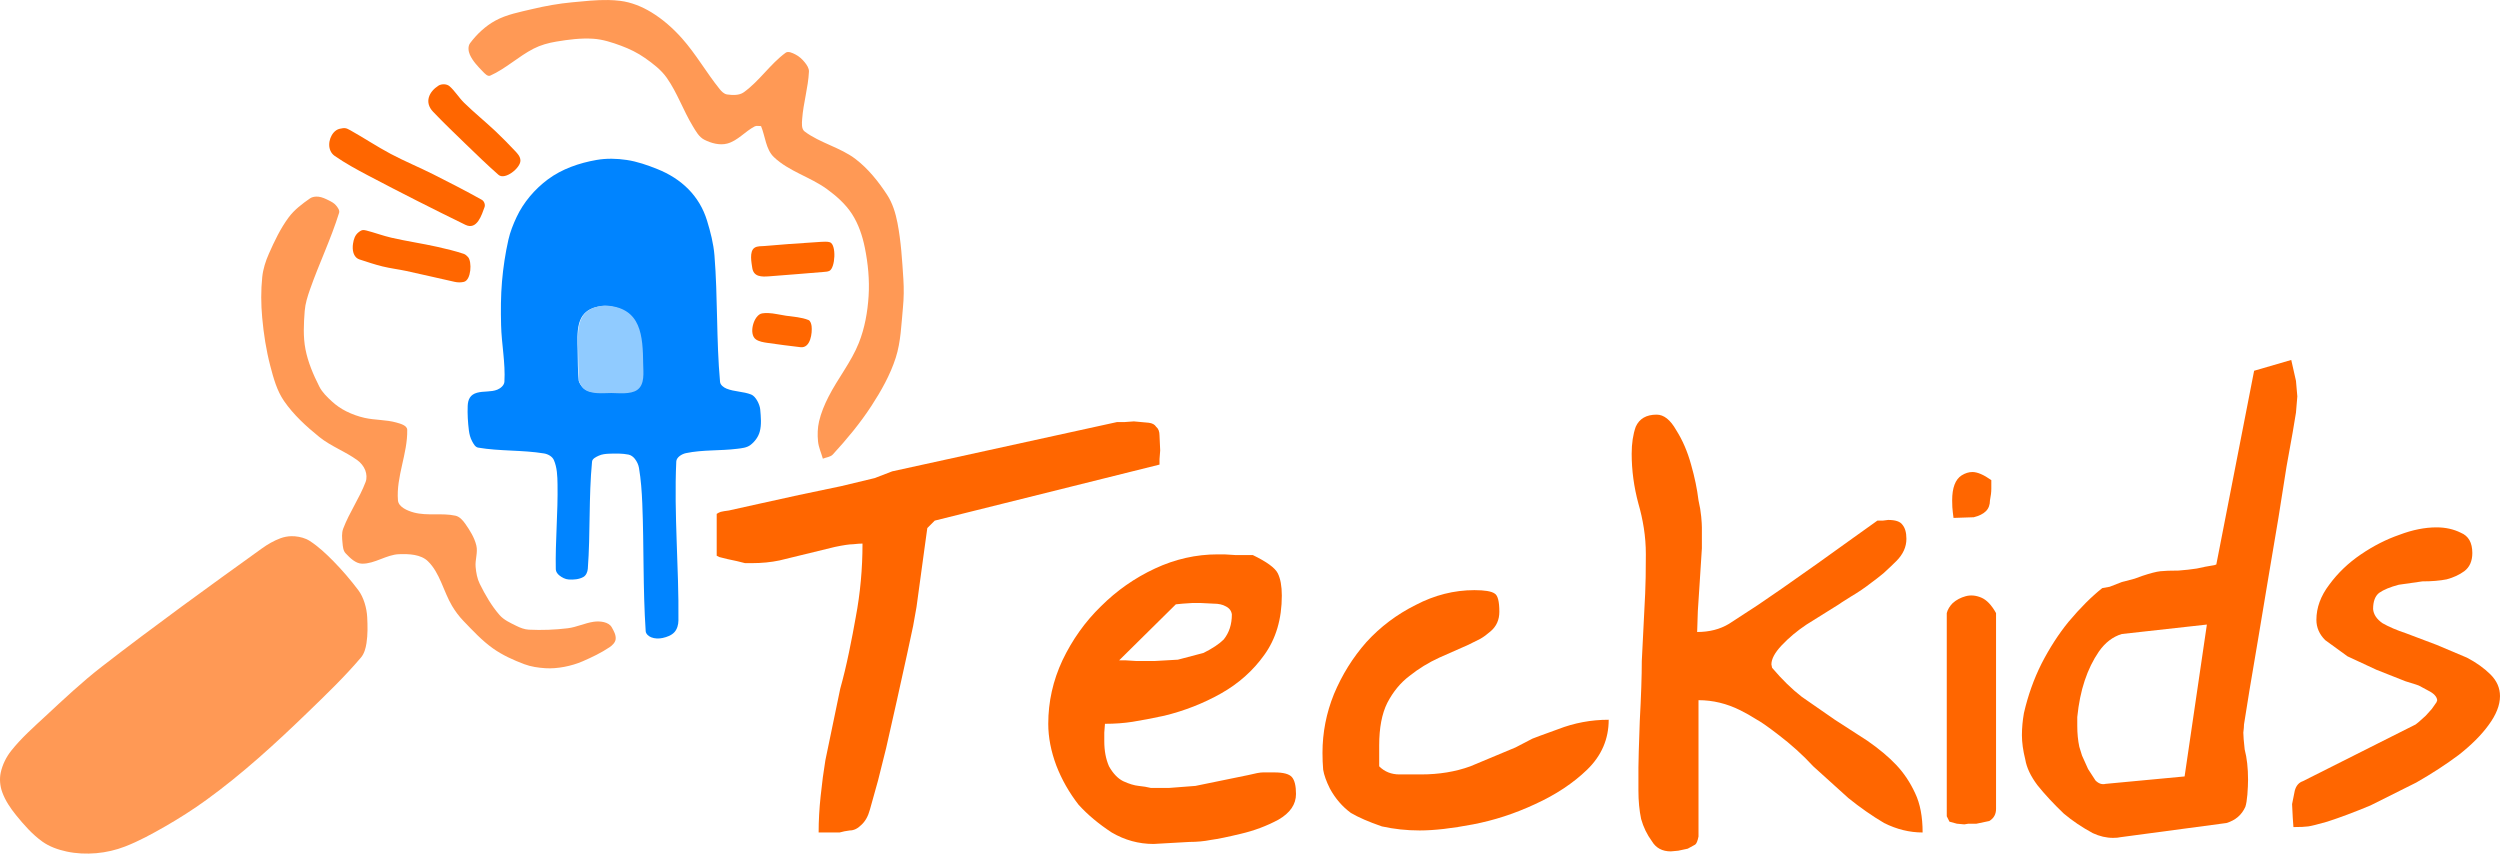
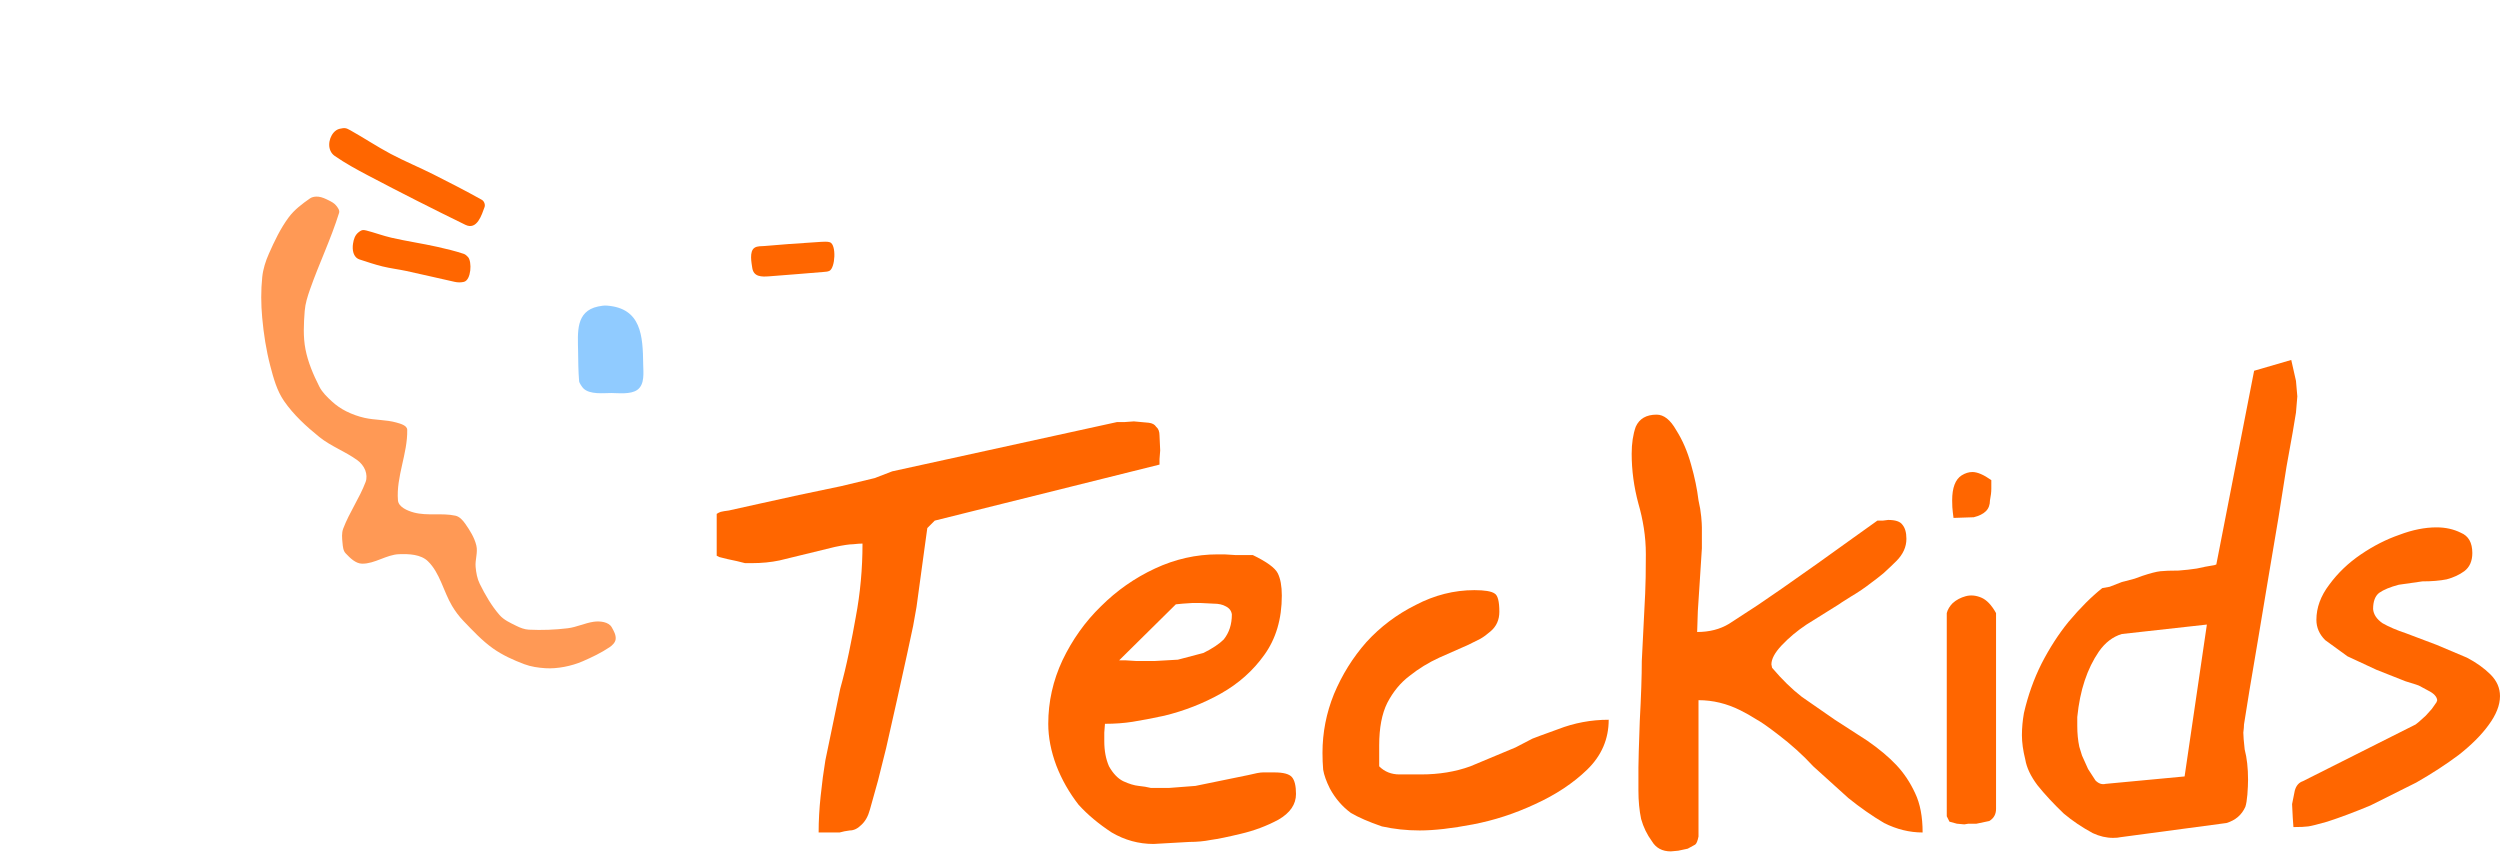
<svg xmlns="http://www.w3.org/2000/svg" xmlns:ns1="http://sodipodi.sourceforge.net/DTD/sodipodi-0.dtd" xmlns:ns2="http://www.inkscape.org/namespaces/inkscape" xmlns:ns3="http://vectornator.io" height="1349.877" stroke-miterlimit="10" style="clip-rule:evenodd;fill-rule:nonzero;stroke-linecap:round;stroke-linejoin:round" version="1.1" viewBox="0 0 3953.449 1349.877" width="3953.449" xml:space="preserve" id="svg9" ns1:docname="teckids_logo.svg" ns2:version="1.4 (e7c3feb100, 2024-10-09)" ns2:export-filename="/tmp/d.png" ns2:export-xdpi="36.073215" ns2:export-ydpi="36.073215">
  <ns1:namedview id="namedview9" pagecolor="#ffffff" bordercolor="#000000" borderopacity="0.25" ns2:showpageshadow="2" ns2:pageopacity="0.0" ns2:pagecheckerboard="0" ns2:deskcolor="#d1d1d1" ns2:zoom="0.30653095" ns2:cx="1427.2621" ns2:cy="577.42946" ns2:window-width="1646" ns2:window-height="1001" ns2:window-x="0" ns2:window-y="0" ns2:window-maximized="1" ns2:current-layer="svg9" showguides="true">
    <ns1:guide position="1296.809,119.604" orientation="1,0" id="guide9" ns2:locked="false" />
    <ns1:guide position="1494.131,453.536" orientation="0,-1" id="guide10" ns2:locked="false" />
    <ns1:guide position="-650.819,191.08" orientation="0,-1" id="guide1" ns2:locked="false" />
  </ns1:namedview>
  <defs id="defs1">










</defs>
  <g id="g4">
    <g id="g3">
-       <path d="m 460.659,847.912 c -5.81,0.139 -11.655,1.263 -17.062,3.25 -10.535,3.871 -20.417,9.639 -29.532,16.188 -85.165,61.186 -170.198,122.646 -253.093,186.876 -31.164,24.14 -59.921,51.24 -88.813,78.06 -18.876,17.52 -38.393,34.7 -54.406,54.88 -7.938,10 -13.87,22.06 -16.594,34.53 -2.202,10.08 -1.175,21.16 2.313,30.87 4.785,13.33 12.957,25.44 21.875,36.44 12.356,15.25 25.57,30.31 41.5,41.78 11.255,8.1 24.914,12.88 38.468,15.81 15.302,3.31 31.308,3.97 46.907,2.63 15.555,-1.34 31.07,-4.94 45.625,-10.59 21.982,-8.54 42.79,-19.97 63.25,-31.69 22.403,-12.84 44.241,-26.76 65.156,-41.91 57.228,-41.44 109.63,-89.42 160.406,-138.56 28.934,-28 58.095,-55.97 84.156,-86.66 5.258,-6.19 7.511,-14.72 8.75,-22.75 2.099,-13.59 1.834,-27.51 1.125,-41.25 -0.716,-13.87 -5.428,-31.12 -14.031,-42.5 -12.234,-16.17 -25.443,-31.69 -39.687,-46.12 -11.446,-11.6 -23.468,-22.942 -37.157,-31.784 -6.854,-4.427 -15.25,-6.563 -23.375,-7.312 -1.912,-0.177 -3.844,-0.234 -5.781,-0.188 z" fill="#ff6600" fill-rule="nonzero" opacity="1" stroke="none" ns3:layerName="Kurve 1" id="path1" style="fill:#ff9955;fill-opacity:1" />
      <path d="m 500.034,310.912 c -3.52,0.101 -7.075,0.926 -9.875,2.875 -12.324,8.579 -24.708,17.911 -33.656,29.969 -13.027,17.554 -22.488,37.608 -31.344,57.594 -5.148,11.618 -9.117,24.049 -10.437,36.687 -2.226,21.305 -2.025,42.917 -0.094,64.25 2.33,25.753 6.294,51.485 12.844,76.5 5.014,19.153 10.409,39.019 21.656,55.313 15.087,21.856 35.12,40.188 55.781,56.875 18.267,14.753 41.114,22.937 60.125,36.719 5.494,3.982 10.179,9.658 12.594,16 2.198,5.771 2.715,12.753 0.531,18.531 -9.64,25.5 -25.763,48.219 -35.406,73.719 -2.699,7.135 -1.827,15.25 -1.094,22.843 0.539,5.59 0.98,12.049 4.844,16.129 7.056,7.44 15.775,16.29 26.031,16.47 20.135,0.34 38.406,-14.27 58.531,-15 15.664,-0.58 34.432,0.21 45.657,11.15 19.126,18.64 24.443,47.54 38.093,70.5 5.077,8.54 11.084,16.62 17.969,23.78 14.758,15.35 29.403,31.19 46.755,43.53 15.06,10.72 32.24,18.44 49.53,24.97 10.62,4.02 22.13,5.63 33.47,6.38 18.92,1.25 41.58,-3.42 58.87,-10.94 14.67,-6.37 29.22,-13.31 42.5,-22.22 4.44,-2.98 9.11,-7.5 9.69,-12.81 0.72,-6.56 -2.98,-13.04 -6.22,-18.78 -4.88,-8.65 -18.65,-10.13 -28.47,-8.72 -13.97,2.01 -27.05,8.57 -41.06,10.28 -20.34,2.49 -40.97,3.23 -61.44,2.25 -6.98,-0.33 -13.81,-3.01 -20.06,-6.12 -9.37,-4.68 -19.51,-9.14 -26.38,-17.04 -12.74,-14.64 -22.58,-31.77 -31.216,-49.15 -4.122,-8.29 -5.797,-17.75 -6.625,-26.97 -1.008,-11.23 3.791,-22.83 1.156,-33.782 -3.017,-12.546 -10.18,-23.939 -17.594,-34.5 -3.842,-5.474 -8.966,-11.262 -15.5,-12.688 -21.431,-4.676 -44.432,0.656 -65.625,-5 -10.222,-2.728 -24.395,-8.705 -25.25,-19.25 -3.029,-37.372 15.437,-74.045 14.657,-111.531 -0.144,-6.904 -10.571,-9.699 -17.219,-11.563 -16.286,-4.565 -33.685,-3.638 -50.188,-7.343 -10.092,-2.267 -19.978,-5.821 -29.218,-10.469 -8.121,-4.085 -15.748,-9.347 -22.438,-15.5 -7.546,-6.94 -15.268,-14.295 -19.906,-23.438 -9.51,-18.745 -17.977,-38.488 -21.969,-59.125 -3.838,-19.837 -2.721,-40.447 -1.187,-60.593 0.888,-11.673 4.533,-23.047 8.406,-34.094 14.277,-40.729 33.187,-79.809 45.969,-121.031 1.249,-4.03 -2.16,-8.464 -4.844,-11.719 -2.927,-3.549 -7.192,-5.832 -11.313,-7.875 -5.254,-2.605 -10.731,-5.32 -16.562,-5.938 -1.131,-0.119 -2.296,-0.158 -3.469,-0.125 z" fill="#ff6600" fill-rule="nonzero" opacity="1" stroke="none" ns3:layerName="Kurve 2" id="path2" style="fill:#ff9955;fill-opacity:1" />
-       <path d="m 961.999,0.037 c -19,-0.349 -38.15,1.829 -57.09,3.594 -21.2,1.977 -42.25,5.713 -62.97,10.656 -19.93,4.757 -40.71,8.529 -58.69,18.375 -15.64,8.569 -29.229,21.366 -39.902,35.657 -3.632,4.861 -2.799,12.652 -0.313,18.187 4.564,10.163 12.604,18.517 20.375,26.5 3.15,3.237 7.72,8.442 11.84,6.594 24.52,-10.995 44.56,-30.291 68.44,-42.594 11.18,-5.756 23.6,-9.147 36,-11.219 19.23,-3.212 38.83,-5.776 58.28,-4.531 15.2,0.973 30.04,5.824 44.32,11.125 13.22,4.911 26.11,11.2 37.65,19.313 12.73,8.952 25.59,18.696 34.53,31.437 16.53,23.548 25.97,51.397 40.88,76 4.92,8.122 9.91,17.461 18.37,21.781 10.92,5.576 24.4,9.248 36.25,6.125 16.54,-4.357 28.35,-19.296 43.53,-27.156 2.96,-1.529 6.65,-0.358 9.97,-0.531 6.77,16.342 7.5,36.807 20.28,49.031 23.62,22.59 57.55,31.411 83.97,50.656 15.04,10.957 29.49,23.75 39.6,39.375 10.32,15.961 16.54,34.651 20.31,53.282 5.07,25.06 7.57,50.95 5.97,76.468 -1.59,25.185 -6.1,50.65 -15.44,74.094 -12.07,30.314 -33.3,56.212 -48.06,85.313 -6.24,12.297 -11.68,25.197 -14.81,38.625 -2.43,10.392 -2.73,21.35 -1.66,31.968 0.94,9.367 5.08,18.124 7.62,27.188 5.27,-2.228 11.92,-2.482 15.79,-6.688 22.13,-24.07 43.19,-49.401 61.03,-76.812 15.48,-23.796 29.73,-49.002 38.4,-76.031 8.16,-25.4 8.83,-52.637 11.41,-79.188 1.46,-15.024 1.66,-30.218 0.69,-45.281 -1.92,-29.702 -3.67,-59.59 -9.32,-88.813 -3,-15.545 -7.79,-31.316 -16.46,-44.562 -13.7,-20.917 -29.74,-41.06 -49.57,-56.281 -24.28,-18.638 -56.26,-25.381 -80.75,-43.75 -5.38,-4.039 -4.42,-13.069 -3.93,-19.782 1.8,-25.173 9.51,-49.728 10.71,-74.937 0.25,-5.255 -3.17,-10.283 -6.43,-14.406 -4.09,-5.159 -9.18,-9.83 -15.07,-12.782 -4.67,-2.344 -11.25,-5.654 -15.46,-2.562 -24.45,17.938 -41.48,44.863 -66.16,62.469 -7.19,5.128 -17.5,4.638 -26.25,3.437 -4.89,-0.671 -8.88,-4.843 -11.97,-8.687 -20.85,-25.919 -37.38,-55.275 -59.5,-80.125 -14.09,-15.829 -30.33,-30.182 -48.44,-41.188 -14.87,-9.041 -31.73,-15.855 -49,-18.031 -6.29,-0.793 -12.63,-1.196 -18.97,-1.313 z" fill="#ff6600" fill-rule="nonzero" opacity="1" stroke="none" ns3:layerName="Kurve 6" id="path5" style="fill:#ff9955;fill-opacity:1;stroke:none;stroke-opacity:1" />
    </g>
    <g id="g1">
      <path ns2:connector-curvature="0" style="font-style:normal;font-variant:normal;font-weight:normal;font-stretch:normal;font-size:115.2px;line-height:125%;font-family:'Johnny Mac Scrawl BRK';-inkscape-font-specification:'Johnny Mac Scrawl BRK';letter-spacing:0px;word-spacing:0px;fill:#ff6600;fill-opacity:1;stroke:none;stroke-width:9.266" id="path3104" d="m 1363.949,859.588 c -3.558,7e-4 -8.54,0.355 -14.945,1.068 -5.693,7e-4 -15.3,1.424 -28.821,4.27 l -43.766,10.675 -43.766,10.675 c -13.522,2.847 -28.11,4.27 -43.766,4.269 h -10.675 l -12.809,-3.202 -14.945,-3.202 -12.809,-3.202 -4.27,-2.135 v -66.183 c 2.135,-1.422 4.27,-2.49 6.405,-3.202 2.847,-0.711 7.116,-1.422 12.809,-2.135 l 48.036,-10.675 62.981,-13.877 66.183,-13.877 53.373,-12.81 27.754,-10.675 355.466,-77.925 h 11.742 l 14.945,-1.067 23.484,2.135 c 5.692,0.711 9.606,2.847 11.742,6.405 3.558,2.847 5.337,7.473 5.338,13.877 l 1.068,23.484 -1.068,13.877 v 8.539 l -355.466,88.6 -11.742,11.743 -4.27,30.956 -6.405,46.969 -6.405,46.968 -5.338,29.889 -9.607,44.834 -16.012,72.587 -17.079,75.79 -12.809,51.238 -12.81,45.901 c -2.846,10.675 -7.472,18.859 -13.877,24.552 -5.693,5.693 -11.742,8.539 -18.146,8.539 -5.694,0.711 -11.031,1.779 -16.012,3.202 -4.982,0 -9.608,0 -13.877,0 h -19.215 c 0,-18.503 1.068,-37.717 3.202,-57.643 2.136,-20.637 4.626,-39.496 7.473,-56.575 l 23.484,-113.151 c 4.982,-17.791 9.607,-37.005 13.877,-57.643 4.27,-20.638 7.828,-39.141 10.675,-55.509 7.116,-37.717 10.674,-76.501 10.675,-116.354" />
      <path ns2:connector-curvature="0" style="font-style:normal;font-variant:normal;font-weight:normal;font-stretch:normal;font-size:115.2px;line-height:125%;font-family:'Johnny Mac Scrawl BRK';-inkscape-font-specification:'Johnny Mac Scrawl BRK';letter-spacing:0px;word-spacing:0px;fill:#ff6600;fill-opacity:1;stroke:none;stroke-width:9.266" id="path3106" d="m 1657.701,1144.601 c 0,-34.87 7.472,-68.317 22.417,-100.341 15.656,-32.735 35.937,-61.201 60.845,-85.397 24.907,-24.907 53.373,-44.833 85.397,-59.778 32.024,-14.944 65.116,-22.416 99.274,-22.417 h 10.675 l 17.079,1.068 h 16.012 11.743 c 22.06,10.675 35.226,20.282 39.496,28.822 4.269,8.54 6.405,20.282 6.405,35.226 0,37.006 -9.252,68.318 -27.754,93.937 -17.791,24.908 -40.564,45.19 -68.317,60.845 -27.755,15.656 -57.644,27.399 -89.667,35.227 -19.926,4.27 -36.65,7.472 -50.17,9.607 -13.522,2.135 -28.11,3.202 -43.766,3.202 l -1.068,13.877 v 13.877 c 0,14.945 2.491,28.11 7.473,39.496 6.405,11.386 13.877,19.215 22.416,23.484 9.252,4.27 17.436,6.761 24.552,7.473 7.116,0.711 13.521,1.779 19.214,3.202 4.27,0 8.54,0 12.81,0 h 16.012 l 41.631,-3.202 41.631,-8.539 41.631,-8.54 c 11.386,-2.846 19.214,-4.27 23.484,-4.27 4.981,7e-4 11.03,7e-4 18.147,0 14.232,7e-4 23.483,2.492 27.753,7.473 4.27,4.982 6.405,13.877 6.405,26.686 -7e-4,16.368 -9.252,29.89 -27.754,40.564 -18.503,9.963 -38.429,17.436 -59.779,22.417 -20.638,4.981 -36.294,8.184 -46.968,9.607 -10.675,2.135 -22.061,3.202 -34.159,3.202 l -56.575,3.202 c -23.484,0 -45.545,-6.049 -66.183,-18.147 -20.638,-13.521 -38.073,-28.11 -52.306,-43.766 -14.945,-19.214 -26.686,-39.851 -35.226,-61.912 -8.54,-22.773 -12.81,-44.834 -12.81,-66.183 m 212.426,-190.009 -10.675,1.068 -89.667,88.6 h 10.675 l 17.079,1.068 h 16.012 11.742 l 37.361,-2.135 40.563,-10.675 c 14.232,-7.115 24.907,-14.232 32.023,-21.349 8.539,-10.675 12.809,-23.839 12.81,-39.496 -0.711,-5.693 -3.915,-9.962 -9.608,-12.81 -4.982,-2.846 -11.386,-4.269 -19.214,-4.27 l -21.349,-1.067 h -11.742 l -16.012,1.067" />
      <path ns2:connector-curvature="0" style="font-style:normal;font-variant:normal;font-weight:normal;font-stretch:normal;font-size:115.2px;line-height:125%;font-family:'Johnny Mac Scrawl BRK';-inkscape-font-specification:'Johnny Mac Scrawl BRK';letter-spacing:0px;word-spacing:0px;fill:#ff6600;fill-opacity:1;stroke:none;stroke-width:9.266" id="path3108" d="m 2091.359,1190.502 c 0,-32.024 6.049,-62.98 18.146,-92.87 12.809,-30.601 29.889,-57.999 51.238,-82.195 22.061,-24.195 48.036,-43.765 77.925,-58.71 29.889,-15.656 60.845,-23.484 92.87,-23.484 16.367,0 27.042,1.779 32.023,5.337 4.982,2.847 7.472,12.454 7.473,28.822 -7e-4,12.81 -4.626,23.129 -13.877,30.956 -5.693,4.983 -11.031,8.896 -16.012,11.742 -4.27,2.135 -10.675,5.338 -19.215,9.607 l -45.9,20.282 c -17.08,7.829 -32.736,17.436 -46.969,28.822 -14.233,10.675 -25.975,24.907 -35.227,42.698 -8.539,17.079 -12.809,39.497 -12.809,67.25 v 33.091 c 8.539,8.54 19.214,12.81 32.024,12.81 h 34.159 c 28.465,0 54.44,-4.27 77.924,-12.81 l 71.52,-29.889 c 5.693,-2.846 14.589,-7.472 26.686,-13.877 1.423,-0.711 14.945,-5.692 40.564,-14.944 25.619,-9.963 52.305,-14.945 80.06,-14.945 -7e-4,30.601 -11.387,56.932 -34.159,78.993 -22.062,21.349 -49.46,39.496 -82.195,54.441 -32.024,14.944 -64.76,25.619 -98.207,32.023 -33.447,6.405 -61.557,9.607 -84.33,9.607 -20.638,0 -40.564,-2.135 -59.778,-6.405 -20.638,-7.116 -37.006,-14.232 -49.104,-21.349 -13.521,-9.963 -24.551,-22.773 -33.091,-38.429 -5.693,-11.386 -9.251,-21.349 -10.675,-29.889 -0.711,-8.54 -1.067,-17.436 -1.067,-26.686" />
      <path ns2:connector-curvature="0" style="font-style:normal;font-variant:normal;font-weight:normal;font-stretch:normal;font-size:115.2px;line-height:125%;font-family:'Johnny Mac Scrawl BRK';-inkscape-font-specification:'Johnny Mac Scrawl BRK';letter-spacing:0px;word-spacing:0px;fill:#ff6600;fill-opacity:1;stroke:none;stroke-width:9.266" id="path3110" d="m 2590.965,1213.986 c 0,-9.252 0.711,-33.803 2.135,-73.655 2.135,-39.851 3.202,-71.52 3.202,-95.004 0,-1.423 1.779,-37.005 5.338,-106.747 0.711,-14.233 1.067,-34.87 1.067,-61.913 0,-14.232 -1.067,-28.109 -3.202,-41.631 -2.135,-13.521 -4.982,-26.33 -8.539,-38.429 -7.116,-26.33 -10.675,-52.661 -10.675,-78.992 0,-16.366 2.135,-30.6 6.405,-42.698 5.693,-12.809 16.723,-19.213 33.091,-19.214 11.386,7.2e-4 21.705,8.185 30.957,24.552 9.963,15.656 17.791,33.803 23.484,54.44 5.693,19.927 9.607,38.785 11.742,56.576 2.135,9.252 3.558,17.792 4.269,25.619 0.711,7.828 1.068,13.522 1.068,17.08 v 33.091 l -3.202,50.171 -3.202,49.104 -1.068,33.091 c 19.215,7e-4 35.938,-4.269 50.171,-12.809 l 45.901,-29.889 37.361,-25.619 57.643,-40.564 56.575,-40.564 37.361,-26.686 h 8.54 l 8.539,-1.067 c 11.385,0 18.858,2.491 22.417,7.472 4.27,4.983 6.405,12.455 6.405,22.417 -8e-4,12.81 -5.339,24.552 -16.012,35.226 -5.693,5.694 -12.454,12.099 -20.282,19.215 -7.829,6.405 -14.233,11.386 -19.214,14.944 -9.963,7.829 -20.994,15.301 -33.091,22.417 -11.387,7.116 -17.436,11.03 -18.147,11.742 l -51.238,32.024 c -14.945,9.963 -28.11,20.993 -39.496,33.091 -10.675,11.386 -16.013,21.349 -16.012,29.889 l 1.067,5.337 c 15.656,18.503 31.312,33.803 46.968,45.901 l 52.306,36.294 51.238,33.091 c 18.502,12.81 33.803,25.62 45.901,38.429 12.098,12.809 22.06,27.754 29.889,44.834 7.828,16.368 11.742,37.005 11.742,61.912 -20.638,0 -40.92,-4.981 -60.846,-14.944 -19.215,-11.387 -38.073,-24.552 -56.575,-39.497 l -55.508,-50.171 c -16.368,-17.791 -34.87,-34.514 -55.508,-50.171 -15.656,-12.098 -27.398,-20.282 -35.226,-24.552 -7.829,-4.981 -16.012,-9.606 -24.552,-13.876 -21.35,-10.675 -43.41,-16.012 -66.182,-16.012 v 215.628 c -1.424,7.116 -3.202,11.386 -5.338,12.809 l -11.742,6.404 -14.945,3.202 -11.742,1.068 c -13.522,0 -23.484,-5.338 -29.889,-16.012 -7.829,-10.675 -13.522,-22.417 -17.079,-35.226 -2.847,-13.522 -4.27,-28.466 -4.27,-44.834 v -36.294 0" />
      <path ns2:connector-curvature="0" style="font-style:normal;font-variant:normal;font-weight:normal;font-stretch:normal;font-size:115.2px;line-height:125%;font-family:'Johnny Mac Scrawl BRK';-inkscape-font-specification:'Johnny Mac Scrawl BRK';letter-spacing:0px;word-spacing:0px;fill:#ff6600;fill-opacity:1;stroke:none;stroke-width:9.266" id="path3112" d="m 3078.579,969.537 c 1.423,-5.693 4.626,-11.03 9.607,-16.012 5.693,-4.982 12.453,-8.539 20.282,-10.675 7.828,-2.135 16.012,-1.423 24.552,2.135 8.54,3.558 16.367,11.742 23.484,24.552 v 309.564 c -7e-4,8.54 -3.558,14.945 -10.675,19.215 l -20.282,4.27 h -12.81 l -6.406,1.067 -11.742,-1.067 -11.742,-3.203 -4.27,-8.539 V 969.537 m 9.607,-159.052 c -0.711,-4.981 -1.068,-11.386 -1.068,-19.214 0,-19.926 4.982,-33.091 14.945,-39.497 5.693,-3.557 11.386,-5.336 17.079,-5.337 7.828,7e-4 17.791,4.27 29.889,12.81 v 13.877 c 0,4.982 -0.711,11.031 -2.136,18.147 0,7.117 -2.135,12.81 -6.405,17.08 -4.269,4.27 -10.675,7.472 -19.214,9.607 l -32.024,1.067 -1.067,-8.539" />
      <path ns2:connector-curvature="0" style="font-style:normal;font-variant:normal;font-weight:normal;font-stretch:normal;font-size:115.2px;line-height:125%;font-family:'Johnny Mac Scrawl BRK';-inkscape-font-specification:'Johnny Mac Scrawl BRK';letter-spacing:0px;word-spacing:0px;fill:#ff6600;fill-opacity:1;stroke:none;stroke-width:9.266" id="path3114" d="m 3202.754,1201.176 c -3.558,-14.233 -5.337,-27.042 -5.337,-38.428 0,-11.386 1.068,-23.128 3.202,-35.227 6.405,-27.753 15.656,-53.728 27.754,-77.925 12.809,-24.907 27.042,-46.968 42.698,-66.182 18.503,-22.06 36.294,-39.851 53.373,-53.373 l 11.742,-2.135 19.214,-7.472 20.282,-5.338 11.742,-4.27 c 12.81,-4.269 22.416,-6.76 28.821,-7.472 6.405,-0.711 16.012,-1.068 28.822,-1.068 9.963,-0.711 19.569,-1.779 28.821,-3.202 9.251,-2.135 18.503,-3.914 27.754,-5.338 l 3.202,-1.067 59.778,-306.362 58.711,-17.079 7.472,33.092 2.135,24.551 -2.135,25.62 -5.338,32.024 -9.607,53.373 -12.809,81.127 -16.012,95.004 -16.012,96.072 -13.877,82.195 -8.539,53.373 c 0,2.847 -0.355,7.116 -1.067,12.81 0,4.981 0.711,13.877 2.135,26.686 3.558,13.522 5.337,29.533 5.337,48.036 0,6.405 -0.355,14.233 -1.067,23.484 -0.711,8.54 -1.779,14.945 -3.202,19.214 -5.693,12.81 -15.656,21.349 -29.889,25.62 l -167.591,22.416 c -2.847,0.711 -6.761,1.068 -11.742,1.068 -10.675,0 -21.35,-2.491 -32.023,-7.472 -17.079,-9.252 -32.38,-19.57 -45.901,-30.957 -16.368,-15.656 -30.245,-30.601 -41.631,-44.834 -10.675,-14.233 -17.079,-27.754 -19.215,-40.564 m 89.667,-6.405 9.607,21.35 11.742,18.147 c 4.981,4.981 10.319,6.76 16.012,5.337 l 124.893,-11.742 35.226,-240.179 -134.5,14.944 c -14.233,4.27 -26.331,13.522 -36.294,27.754 -9.252,13.521 -16.724,28.822 -22.416,45.901 -5.694,17.08 -9.608,36.294 -11.743,57.643 v 13.877 c 0,12.098 1.068,23.128 3.203,33.091 l 4.27,13.877" />
      <path ns2:connector-curvature="0" style="font-style:normal;font-variant:normal;font-weight:normal;font-stretch:normal;font-size:115.2px;line-height:125%;font-family:'Johnny Mac Scrawl BRK';-inkscape-font-specification:'Johnny Mac Scrawl BRK';letter-spacing:0px;word-spacing:0px;fill:#ff6600;fill-opacity:1;stroke:none;stroke-width:9.266" id="path3116" d="m 3854.174,1107.239 c -0.711,-5.692 -5.338,-10.674 -13.877,-14.944 -7.829,-4.27 -12.454,-6.761 -13.877,-7.472 -0.711,-0.711 -8.184,-3.202 -22.417,-7.472 l -45.901,-18.147 -45.901,-21.349 -35.227,-25.62 c -9.251,-9.251 -13.877,-19.926 -13.877,-32.024 0,-19.214 6.761,-37.717 20.282,-55.509 13.521,-18.502 30.245,-34.514 50.171,-48.036 19.926,-13.52 40.207,-23.84 60.846,-30.956 20.637,-7.828 40.208,-11.742 58.71,-11.742 14.232,6.9e-4 27.043,2.847 38.429,8.54 12.098,4.981 18.146,15.656 18.146,32.023 0,12.81 -4.27,22.417 -12.809,28.822 -7.828,5.693 -17.08,9.963 -27.754,12.809 -10.675,2.136 -23.484,3.203 -38.428,3.203 l -37.361,5.337 c -13.522,3.559 -23.84,7.829 -30.957,12.81 -6.405,4.982 -9.607,13.521 -9.607,25.619 0.711,8.54 5.693,16.013 14.944,22.416 9.963,5.694 22.417,11.031 37.361,16.013 l 48.036,18.146 48.036,20.282 c 14.944,7.829 27.398,16.724 37.361,26.686 9.962,9.963 14.944,21.35 14.945,34.159 -9e-4,14.233 -6.049,29.534 -18.147,45.901 -11.386,15.656 -27.043,31.312 -46.968,46.968 -19.927,14.944 -42.343,29.533 -67.25,43.766 l -72.588,36.294 c -25.619,10.675 -48.391,19.214 -68.318,25.619 -14.944,4.27 -24.907,6.761 -29.889,7.472 -4.982,0.711 -12.809,1.068 -23.484,1.068 l -1.068,-14.945 -1.067,-21.349 4.27,-21.349 c 2.135,-7.828 6.405,-12.809 12.809,-14.945 l 178.266,-89.667 5.337,-4.27 10.675,-9.607 9.607,-10.675 7.472,-10.675 1.068,-3.202 v 0" />
    </g>
    <g id="g2">
      <path d="m 575.472,363.787 c -3.097,-0.178 -5.194,0.951 -8.375,3.469 -5.687,4.5 -7.73,10.738 -8.844,18.094 -1.422,9.381 -0.048,21.567 10.469,25 11.942,3.898 23.863,7.94 36.062,10.937 12.53,3.079 25.414,4.584 38.031,7.282 25.475,5.445 50.767,11.603 76.219,17.156 4.819,1.051 9.568,1.155 14.438,0.031 11.824,-2.729 13.089,-32.033 6.687,-39.219 -1.923,-2.158 -4.227,-4.244 -6.969,-5.156 -13.636,-4.537 -27.661,-7.901 -41.687,-11.031 -24.069,-5.371 -48.501,-8.896 -72.531,-14.438 -13.512,-3.116 -26.571,-8.046 -40,-11.5 -1.339,-0.344 -2.468,-0.565 -3.5,-0.625 z" fill="#ff6600" fill-rule="nonzero" opacity="1" stroke="none" ns3:layerName="Kurve 3" id="path3" />
      <path d="m 545.94,202.694 c -2.354,-0.32 -4.786,0.111 -8.781,0.968 -3.74,0.803 -7.216,3.237 -9.687,6.157 -8.557,10.106 -10.379,28.294 1.906,36.812 16.734,11.602 34.704,21.381 52.719,30.875 50.889,26.821 102.209,52.8 153.906,78.031 18.384,8.973 25.794,-15.808 30.286,-28.125 0.74,-2.032 0.45,-4.446 -0.32,-6.468 -0.75,-1.989 -2.17,-3.929 -4.029,-4.969 -25.149,-14.094 -50.82,-27.209 -76.562,-40.188 -22.275,-11.23 -45.437,-20.705 -67.469,-32.406 -21.719,-11.535 -42.232,-25.233 -63.687,-37.25 -3.67,-2.055 -5.928,-3.118 -8.282,-3.437 z" fill="#ff6600" fill-rule="nonzero" opacity="1" stroke="none" ns3:layerName="Kurve 4" id="path4" />
-       <path d="m 702.347,133.287 c -3.214,-0.138 -6.501,0.59 -8.969,2.157 -14.793,9.388 -22.887,26.209 -8.563,41.218 16.657,17.454 34.07,34.222 51.438,50.969 17.133,16.521 34.166,33.154 52.066,48.844 10.17,8.922 34.9,-10.89 34.68,-22.594 -0.11,-6.365 -4.56,-10.981 -8.65,-15.312 -9.88,-10.461 -19.92,-20.773 -30.38,-30.657 -16.36,-15.471 -33.938,-29.62 -50.029,-45.375 -8.302,-8.128 -14.328,-18.458 -23.031,-26.156 -2.189,-1.937 -5.349,-2.956 -8.562,-3.094 z" fill="#ff6600" fill-rule="nonzero" opacity="1" stroke="none" ns3:layerName="Kurve 7" id="path6" />
      <path d="m 1305.199,382.209 c -2.79,-0.024 -5.5,0.166 -6.88,0.25 -16.92,1.03 -33.82,2.191 -50.72,3.437 -12.79,0.944 -25.59,1.974 -38.37,3.125 -5.38,0.485 -11.44,-0.183 -15.97,2.75 -8.78,5.681 -4.68,24.376 -3.72,31.469 1.99,14.716 14.68,14.68 26.94,13.719 28.77,-2.255 57.56,-4.433 86.31,-6.938 3,-0.261 6.18,-0.362 8.87,-1.718 9.18,-4.627 11.27,-41.059 0.91,-45.157 -1.72,-0.68 -4.59,-0.913 -7.37,-0.937 z" fill="#ff6600" fill-rule="nonzero" opacity="1" stroke="none" ns3:layerName="Kurve 8" id="path7" />
-       <path d="m 1214.599,495.053 c -3.15,-0.113 -6.28,0.027 -9.4,0.531 -13.21,2.129 -22.01,32.833 -9.72,41.219 4.91,3.354 12.03,4.548 17.56,5.343 17.63,2.538 35.3,4.884 53,6.907 15.85,1.811 18.66,-22.887 17.41,-33.25 -0.35,-2.89 -1.67,-8.423 -4.91,-9.719 -11.2,-4.476 -23.62,-5.125 -35.56,-6.813 -9.4,-1.328 -18.93,-3.88 -28.38,-4.218 z" fill="#ff6600" fill-rule="nonzero" opacity="1" stroke="none" ns3:layerName="Kurve 9" id="path8" />
-       <path d="m 967.129,251.037 c -8.04,-0.048 -16.1,0.564 -23.97,1.938 -27.18,4.746 -54.73,14.25 -76.84,30.75 -20.68,15.428 -38.46,36.2 -49.41,59.562 -5.37,11.462 -10.11,23.372 -12.91,35.719 -4.92,21.771 -8.25,43.948 -10.15,66.188 -1.97,22.916 -1.99,46.006 -1.44,69 0.72,29.873 7.02,59.67 5.25,89.5 -0.33,5.619 -6.06,10.433 -11.28,12.531 -10.02,4.024 -21.63,1.962 -32.032,4.843 -10.643,2.947 -14.341,10.354 -14.75,20.876 -0.503,12.909 0.279,25.867 1.875,38.687 0.727,5.848 2.242,11.777 5.031,16.969 2.209,4.113 4.96,9.462 9.562,10.25 34.414,5.891 69.864,3.554 104.314,9.219 6.15,1.01 13.01,4.757 15.5,10.468 5.16,11.818 5.56,25.358 5.78,38.25 0.78,44.833 -3.62,89.67 -2.75,134.499 0.07,3.7 2.63,7.29 5.53,9.6 4.2,3.33 9.37,6.13 14.72,6.5 7.87,0.53 16.45,-0.11 23.34,-3.94 4.31,-2.4 6.66,-8.06 7.04,-12.97 4.25,-56.389 1.27,-113.248 6.71,-169.532 0.46,-4.686 6.33,-7.326 10.6,-9.313 4.96,-2.311 10.68,-2.924 16.15,-3.125 10.3,-0.379 20.77,-0.611 30.88,1.375 3.93,0.773 7.52,3.507 10,6.656 3.27,4.154 5.72,9.221 6.59,14.438 3.1,18.537 4.45,37.378 5.22,56.156 2.76,67.319 0.89,134.805 5.38,202.035 0.29,4.34 4.71,8.07 8.75,9.68 5.61,2.24 12.19,2.35 18.09,1.04 6.77,-1.51 14,-4.08 18.66,-9.22 4.34,-4.81 6.21,-11.91 6.28,-18.38 0.89,-83.82 -7.2,-167.695 -3.41,-251.436 0.31,-6.764 8.75,-11.897 15.38,-13.281 26.47,-5.532 54.04,-3.477 80.87,-6.844 7.2,-0.904 15.14,-1.57 20.94,-5.938 6.82,-5.143 12.47,-12.731 14.75,-20.968 3.14,-11.369 1.77,-23.59 0.81,-35.344 -0.59,-7.215 -6.67,-20.6 -14.4,-23.625 -12.39,-4.845 -26.5,-4.254 -38.82,-9.25 -4.58,-1.859 -9.86,-5.731 -10.31,-10.656 -6.04,-66.469 -3.48,-133.505 -8.84,-200.032 -1.51,-18.655 -6.24,-37.042 -11.72,-54.937 -12.11,-39.537 -40.69,-66.432 -78.6,-81.594 -15.62,-6.25 -31.76,-11.918 -48.4,-14.406 -7.9,-1.182 -15.93,-1.89 -23.97,-1.938 z m -8.28,232.813 c 53.21,4.259 55.69,46.818 56.22,91.719 0.14,12.107 2.91,31.411 -9.44,39.937 -10.48,7.229 -29.34,4.803 -40.34,4.75 -11.78,-0.057 -33.44,2.88 -43.63,-7.312 -1.97,-1.975 -6.36,-8.352 -6.59,-11.094 -1.34,-15.737 -1.41,-31.583 -1.63,-47.375 -0.4,-28.552 -4.11,-61.699 31.13,-69.25 4.67,-1.003 9.51,-1.757 14.28,-1.375 z" fill="#0084ff" fill-rule="nonzero" opacity="1" stroke="none" ns3:layerName="Kurve 5" id="path9" />
      <path d="m 960.173,483.297 c -4.833,-0.387 -9.738,0.377 -14.47,1.393 -35.706,7.651 -31.945,41.236 -31.54,70.165 0.223,16.001 0.293,32.056 1.65,48.001 0.233,2.778 4.683,9.241 6.679,11.242 10.325,10.327 32.27,7.349 44.205,7.407 11.145,0.054 30.254,2.512 40.873,-4.813 12.513,-8.639 9.706,-28.196 9.564,-40.463 -0.537,-45.494 -3.048,-88.617 -56.961,-92.932 z" style="clip-rule:evenodd;fill:#90cbff;fill-opacity:1;fill-rule:nonzero;stroke:none;stroke-width:20;stroke-linecap:round;stroke-linejoin:round;stroke-dasharray:none;stroke-opacity:1" id="path3-1" />
    </g>
  </g>
</svg>